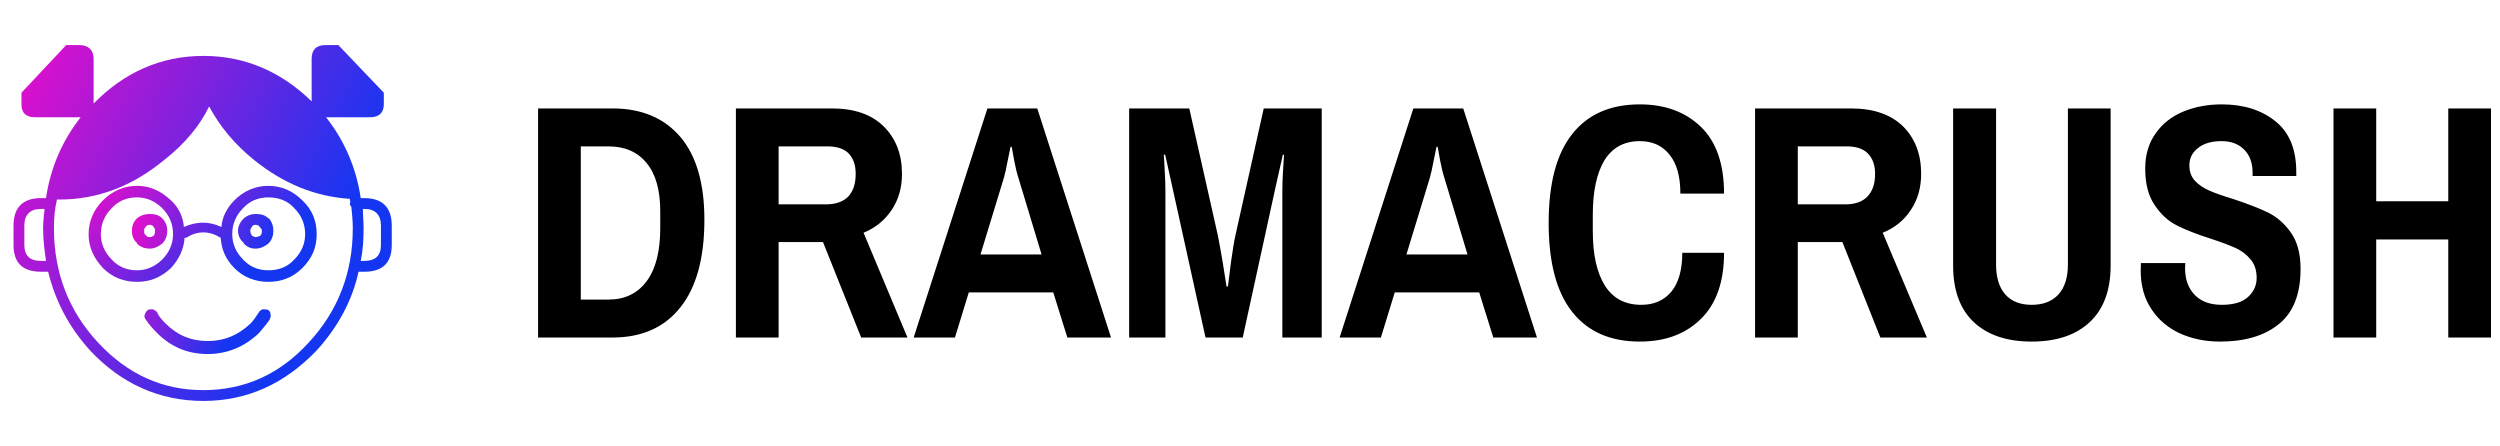
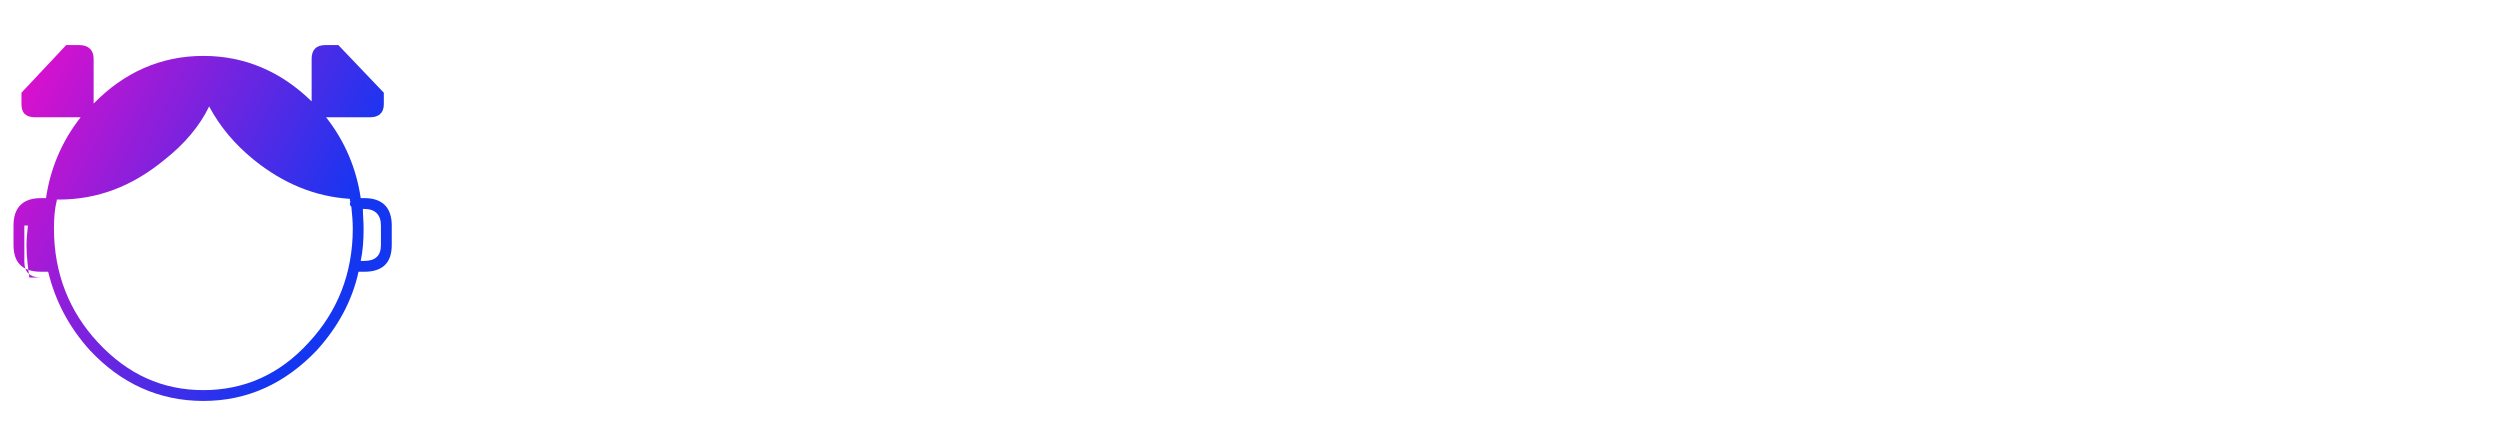
<svg xmlns="http://www.w3.org/2000/svg" class="iconLeft" viewBox="38.8 130.2 222 39.6" data-v-fde0c5aa="" style="max-height: 500px" width="222" height="39.6">
  <defs data-v-fde0c5aa="" />
-   <rect class="logo-background-square" height="300px" width="300px" y="0" x="0" fill="transparent" data-v-fde0c5aa="" />
  <defs data-v-fde0c5aa="" />
  <g transform="matrix(2.119,0,0,2.119,84.801,134.129)" fill="#000000" id="5e334629-dfc2-4ddf-8d43-7b6071f1e47c" data-v-fde0c5aa="">
-     <path d="M0.84 12.29L0.84 2.69L3.96 2.69Q5.78 2.69 6.80 3.88Q7.81 5.07 7.81 7.35L7.81 7.35Q7.81 9.77 6.80 11.03Q5.80 12.29 3.96 12.29L3.96 12.29L0.84 12.29ZM2.63 10.70L3.79 10.70Q4.82 10.70 5.39 9.93Q5.96 9.17 5.96 7.70L5.96 7.70L5.96 7Q5.96 5.67 5.39 4.98Q4.82 4.28 3.79 4.28L3.79 4.28L2.63 4.28L2.63 10.70ZM9.13 12.29L9.13 2.69L13.15 2.69Q14.56 2.69 15.32 3.44Q16.09 4.20 16.09 5.43L16.09 5.43Q16.09 6.30 15.66 6.94Q15.23 7.59 14.48 7.90L14.48 7.90L16.32 12.29L14.38 12.29L12.78 8.29L10.92 8.29L10.92 12.29L9.13 12.29ZM10.92 6.71L12.89 6.71Q13.52 6.71 13.84 6.38Q14.15 6.05 14.15 5.43L14.15 5.43Q14.15 4.89 13.86 4.58Q13.57 4.28 12.96 4.28L12.96 4.28L10.92 4.28L10.92 6.71ZM16.58 12.29L19.67 2.69L21.76 2.69L24.85 12.29L23.02 12.29L22.43 10.40L18.89 10.40L18.31 12.29L16.58 12.29ZM19.38 8.81L21.94 8.81L20.97 5.60Q20.87 5.29 20.79 4.86Q20.71 4.42 20.69 4.30L20.69 4.30L20.64 4.30Q20.61 4.44 20.52 4.88Q20.44 5.32 20.36 5.60L20.36 5.60L19.38 8.81ZM25.61 12.29L25.61 2.69L28.13 2.69L29.32 7.98Q29.40 8.37 29.53 9.13Q29.65 9.90 29.69 10.15L29.69 10.15L29.75 10.15Q29.78 9.88 29.88 9.11Q29.99 8.33 30.07 7.98L30.07 7.98L31.25 2.69L33.68 2.69L33.68 12.29L32.03 12.29L32.03 6.17Q32.03 5.75 32.06 5.28Q32.09 4.82 32.10 4.63L32.10 4.63L32.05 4.63L31.71 6.15L30.37 12.29L28.81 12.29L27.45 6.12L27.12 4.63L27.06 4.63Q27.08 4.82 27.10 5.29Q27.13 5.77 27.13 6.17L27.13 6.17L27.13 12.29L25.61 12.29ZM34.43 12.29L37.52 2.69L39.61 2.69L42.70 12.29L40.87 12.29L40.28 10.40L36.74 10.40L36.16 12.29L34.43 12.29ZM37.23 8.81L39.79 8.81L38.82 5.60Q38.72 5.29 38.64 4.86Q38.56 4.42 38.54 4.30L38.54 4.30L38.49 4.30Q38.46 4.44 38.37 4.88Q38.29 5.32 38.21 5.60L38.21 5.60L37.23 8.81ZM47.01 12.46Q45.16 12.46 44.18 11.22Q43.19 9.98 43.19 7.49L43.19 7.49Q43.19 5.00 44.18 3.76Q45.16 2.52 47.01 2.52L47.01 2.52Q48.59 2.52 49.57 3.46Q50.54 4.40 50.54 6.26L50.54 6.26L48.71 6.26Q48.71 5.18 48.25 4.62Q47.80 4.06 47.01 4.06L47.01 4.06Q46.03 4.06 45.53 4.86Q45.04 5.67 45.04 7.14L45.04 7.14L45.04 7.84Q45.04 9.31 45.55 10.12Q46.06 10.92 47.07 10.92L47.07 10.92Q47.87 10.92 48.33 10.37Q48.79 9.81 48.79 8.74L48.79 8.74L50.54 8.74Q50.54 10.56 49.57 11.51Q48.61 12.46 47.01 12.46L47.01 12.46ZM51.84 12.29L51.84 2.69L55.86 2.69Q57.27 2.69 58.04 3.44Q58.80 4.20 58.80 5.43L58.80 5.43Q58.80 6.30 58.37 6.94Q57.95 7.59 57.19 7.90L57.19 7.90L59.04 12.29L57.09 12.29L55.50 8.29L53.63 8.29L53.63 12.29L51.84 12.29ZM53.63 6.71L55.61 6.71Q56.24 6.71 56.55 6.38Q56.87 6.05 56.87 5.43L56.87 5.43Q56.87 4.89 56.57 4.58Q56.28 4.28 55.68 4.28L55.68 4.28L53.63 4.28L53.63 6.71ZM63.43 12.46Q61.87 12.46 61.00 11.64Q60.14 10.82 60.14 9.28L60.14 9.28L60.14 2.69L61.94 2.69L61.94 9.23Q61.94 10.05 62.33 10.49Q62.72 10.92 63.43 10.92L63.43 10.92Q64.15 10.92 64.55 10.49Q64.95 10.05 64.95 9.23L64.95 9.23L64.95 2.69L66.74 2.69L66.74 9.28Q66.74 10.82 65.87 11.64Q65.00 12.46 63.43 12.46L63.43 12.46ZM71.32 12.46Q70.41 12.46 69.65 12.12Q68.89 11.77 68.45 11.10Q68.00 10.43 68.00 9.48L68.00 9.48L68.01 9.17L69.87 9.17L69.86 9.39Q69.86 10.09 70.27 10.51Q70.67 10.92 71.40 10.92L71.40 10.92Q72.14 10.92 72.50 10.59Q72.86 10.26 72.86 9.79L72.86 9.79Q72.86 9.31 72.60 9.01Q72.35 8.71 71.98 8.54Q71.61 8.37 70.94 8.15L70.94 8.15Q70.06 7.87 69.51 7.59Q68.96 7.31 68.58 6.73Q68.19 6.16 68.19 5.21L68.19 5.21Q68.19 4.34 68.63 3.73Q69.06 3.12 69.79 2.82Q70.52 2.52 71.40 2.52L71.40 2.52Q72.77 2.52 73.65 3.23Q74.52 3.93 74.52 5.35L74.52 5.35L74.52 5.52L72.69 5.52L72.69 5.39Q72.69 4.77 72.34 4.42Q71.99 4.06 71.39 4.06L71.39 4.06Q70.76 4.06 70.40 4.35Q70.04 4.63 70.04 5.08L70.04 5.08Q70.04 5.47 70.28 5.73Q70.52 5.98 70.87 6.13Q71.23 6.29 71.86 6.48L71.86 6.48Q72.77 6.78 73.33 7.05Q73.89 7.32 74.30 7.90Q74.70 8.47 74.70 9.41L74.70 9.41Q74.70 10.99 73.80 11.72Q72.90 12.46 71.32 12.46L71.32 12.46ZM76.08 12.29L76.08 2.69L77.87 2.69L77.87 6.58L80.89 6.58L80.89 2.69L82.68 2.69L82.68 12.29L80.89 12.29L80.89 8.18L77.87 8.18L77.87 12.29L76.08 12.29Z" />
-   </g>
+     </g>
  <defs data-v-fde0c5aa="">
    <linearGradient y2="0%" x2="100%" y1="0%" x1="0%" id="05367110-54df-4633-bd69-01ab9ff4fcb5" gradientTransform="rotate(25)" data-v-fde0c5aa="">
      <stop stop-opacity="1" stop-color="#E90DCA" offset="0%" data-v-fde0c5aa="" />
      <stop stop-opacity="1" stop-color="#1536F1" offset="100%" data-v-fde0c5aa="" />
    </linearGradient>
  </defs>
  <g transform="matrix(0.641,0,0,0.641,40,134.203)" fill="url(#05367110-54df-4633-bd69-01ab9ff4fcb5)" stroke="none" id="34fe8833-44f7-4d24-91f1-44fa44bad8fd" data-v-fde0c5aa="">
-     <path d="M51.3 6.6L45 0h-1.8c-1.3 0-1.9.7-1.9 1.9v5.9c-4.2-4.1-9.2-6.3-15-6.3-5.9 0-11 2.3-15.2 6.6V1.9c0-1.2-.7-1.9-2-1.9H7.3L1.1 6.6v1.6C1.101 9.4 1.7 10 3 10h6.301c-2.6 3.3-4.2 7.1-4.8 11.2H3.8C1.3 21.2 0 22.5 0 25v2.7c0 2.5 1.3 3.7 3.8 3.7h1c1 4.1 2.9 7.7 5.8 10.9 4.3 4.6 9.6 7 15.7 7s11.3-2.4 15.7-7c2.9-3.2 4.9-6.8 5.8-10.9h.8c2.5 0 3.8-1.2 3.8-3.7V25c0-2.5-1.3-3.8-3.8-3.8h-.5c-.601-4.1-2.2-7.9-4.8-11.2h6.1c1.2 0 1.9-.6 1.9-1.8V6.6zm-2.699 16.1c1.5 0 2.3.8 2.3 2.3v2.7c0 1.5-.8 2.2-2.3 2.2h-.5c.3-1.4.399-2.9.399-4.5 0-.9-.1-1.8-.1-2.7h.201zm-2-.7c0 .2.1.3.2.4.1 1 .2 2 .2 3 0 6.2-2.1 11.5-6.1 15.8-4 4.4-8.9 6.6-14.6 6.6s-10.5-2.2-14.6-6.6c-4-4.3-6.1-9.6-6.1-15.8 0-1.4.1-2.7.399-3.9v-.1h.3c5.3 0 10.1-1.8 14.6-5.5 2.8-2.2 4.9-4.7 6.2-7.4 1.5 2.8 3.5 5.2 6.2 7.4 4.1 3.3 8.5 5.1 13.3 5.4v.2s0 .2.1.2c-.099.1-.099.2-.099.3zM1.5 25c0-1.5.8-2.3 2.3-2.3h.5c-.1.9-.2 1.8-.2 2.7 0 1.6.2 3.1.399 4.5H3.8c-1.5 0-2.3-.7-2.3-2.2V25z" />
-     <path d="M40 30.9c1.4-1.4 2-2.9 2-4.7 0-1.8-.6-3.4-2-4.7-1.3-1.3-2.899-2-4.7-2s-3.4.7-4.7 2c-1 1-1.7 2.3-1.8 3.7-1.7-.8-3.4-.8-5.2 0-.101-1.4-.7-2.7-1.8-3.7-1.4-1.3-2.9-2-4.7-2-1.8 0-3.4.7-4.7 2-1.3 1.3-2 2.9-2 4.7 0 1.8.7 3.3 2 4.7 1.3 1.3 2.9 1.9 4.7 1.9 1.8 0 3.3-.6 4.7-1.9 1.1-1.2 1.8-2.6 1.9-4.2h.2c1.6-1 3.2-1 4.8 0 .1 1.6.7 3 1.9 4.2 1.3 1.3 2.899 1.9 4.7 1.9s3.4-.6 4.7-1.9zm-1.1-8.3c1 1 1.5 2.2 1.5 3.6 0 1.3-.5 2.5-1.5 3.5-.9 1-2.1 1.5-3.6 1.5-1.4 0-2.6-.5-3.5-1.5-1-1-1.5-2.2-1.5-3.5 0-1.4.5-2.6 1.5-3.6.9-1 2.1-1.5 3.5-1.5 1.5 0 2.7.5 3.6 1.5zm-26.799 3.6c0-1.4.5-2.6 1.5-3.6.899-1 2.1-1.5 3.5-1.5 1.3 0 2.5.5 3.5 1.5s1.5 2.2 1.5 3.6c0 1.3-.5 2.5-1.5 3.5s-2.2 1.5-3.5 1.5c-1.4 0-2.601-.5-3.5-1.5-1-1-1.5-2.2-1.5-3.5z" />
-     <path d="M35.3 24c-.5-.5-1.1-.6-1.8-.6-.6 0-1.1.2-1.6.6-.5.5-.8 1.1-.8 1.7 0 .7.3 1.3.8 1.7v.1c.5.5 1 .7 1.6.7.7 0 1.3-.3 1.8-.7.5-.5.7-1.1.7-1.8 0-.6-.2-1.2-.6-1.7h-.1zm-1.8.9c.3 0 .5.1.601.3.2.2.3.3.3.5 0 .3 0 .5-.2.7-.2.1-.4.2-.7.2-.1 0-.3-.1-.5-.2v-.1c-.1-.1-.2-.3-.2-.6 0-.2.1-.3.2-.5s.299-.3.499-.3zM20.601 24c-.5-.5-1.101-.6-1.7-.6-.7 0-1.3.2-1.8.6-.5.5-.7 1.1-.7 1.7 0 .7.2 1.3.7 1.7v.1c.5.5 1.1.7 1.8.7.6 0 1.2-.3 1.7-.7.5-.5.7-1.1.7-1.8-.001-.6-.2-1.2-.7-1.7zM18.3 25.2c.1-.2.3-.3.6-.3.2 0 .4.1.5.3.2.2.2.3.2.5 0 .3 0 .5-.2.7-.1.1-.3.2-.5.2-.3 0-.5-.1-.5-.2l-.1-.1c-.2-.1-.2-.3-.2-.6.001-.2.001-.3.2-.5zM18.3 38c.4.6.9 1.2 1.6 1.9 1.9 1.9 4.2 2.9 7 2.9 2.7 0 5.1-1 7.1-2.9.601-.7 1.101-1.3 1.5-1.9.101-.3.2-.5.101-.7 0-.3-.101-.4-.3-.6-.3-.1-.5-.1-.8-.1-.2.1-.399.2-.5.4-.399.6-.7 1.1-1.2 1.6-1.7 1.6-3.6 2.4-5.9 2.4s-4.2-.8-5.8-2.4c-.5-.5-1-1-1.2-1.6-.2-.2-.4-.3-.6-.4-.3 0-.5 0-.7.1-.2.2-.3.3-.4.6-.1.2-.1.4.099.7z" />
+     <path d="M51.3 6.6L45 0h-1.8c-1.3 0-1.9.7-1.9 1.9v5.9c-4.2-4.1-9.2-6.3-15-6.3-5.9 0-11 2.3-15.2 6.6V1.9c0-1.2-.7-1.9-2-1.9H7.3L1.1 6.6v1.6C1.101 9.4 1.7 10 3 10h6.301c-2.6 3.3-4.2 7.1-4.8 11.2H3.8C1.3 21.2 0 22.5 0 25v2.7c0 2.5 1.3 3.7 3.8 3.7h1c1 4.1 2.9 7.7 5.8 10.9 4.3 4.6 9.6 7 15.7 7s11.3-2.4 15.7-7c2.9-3.2 4.9-6.8 5.8-10.9h.8c2.5 0 3.8-1.2 3.8-3.7V25c0-2.5-1.3-3.8-3.8-3.8h-.5c-.601-4.1-2.2-7.9-4.8-11.2h6.1c1.2 0 1.9-.6 1.9-1.8V6.6zm-2.699 16.1c1.5 0 2.3.8 2.3 2.3v2.7c0 1.5-.8 2.2-2.3 2.2h-.5c.3-1.4.399-2.9.399-4.5 0-.9-.1-1.8-.1-2.7h.201zm-2-.7c0 .2.1.3.2.4.1 1 .2 2 .2 3 0 6.2-2.1 11.5-6.1 15.8-4 4.4-8.9 6.6-14.6 6.6s-10.5-2.2-14.6-6.6c-4-4.3-6.1-9.6-6.1-15.8 0-1.4.1-2.7.399-3.9v-.1h.3c5.3 0 10.1-1.8 14.6-5.5 2.8-2.2 4.9-4.7 6.2-7.4 1.5 2.8 3.5 5.2 6.2 7.4 4.1 3.3 8.5 5.1 13.3 5.4v.2s0 .2.1.2c-.099.1-.099.2-.099.3zM1.5 25h.5c-.1.9-.2 1.8-.2 2.7 0 1.6.2 3.1.399 4.5H3.8c-1.5 0-2.3-.7-2.3-2.2V25z" />
  </g>
</svg>